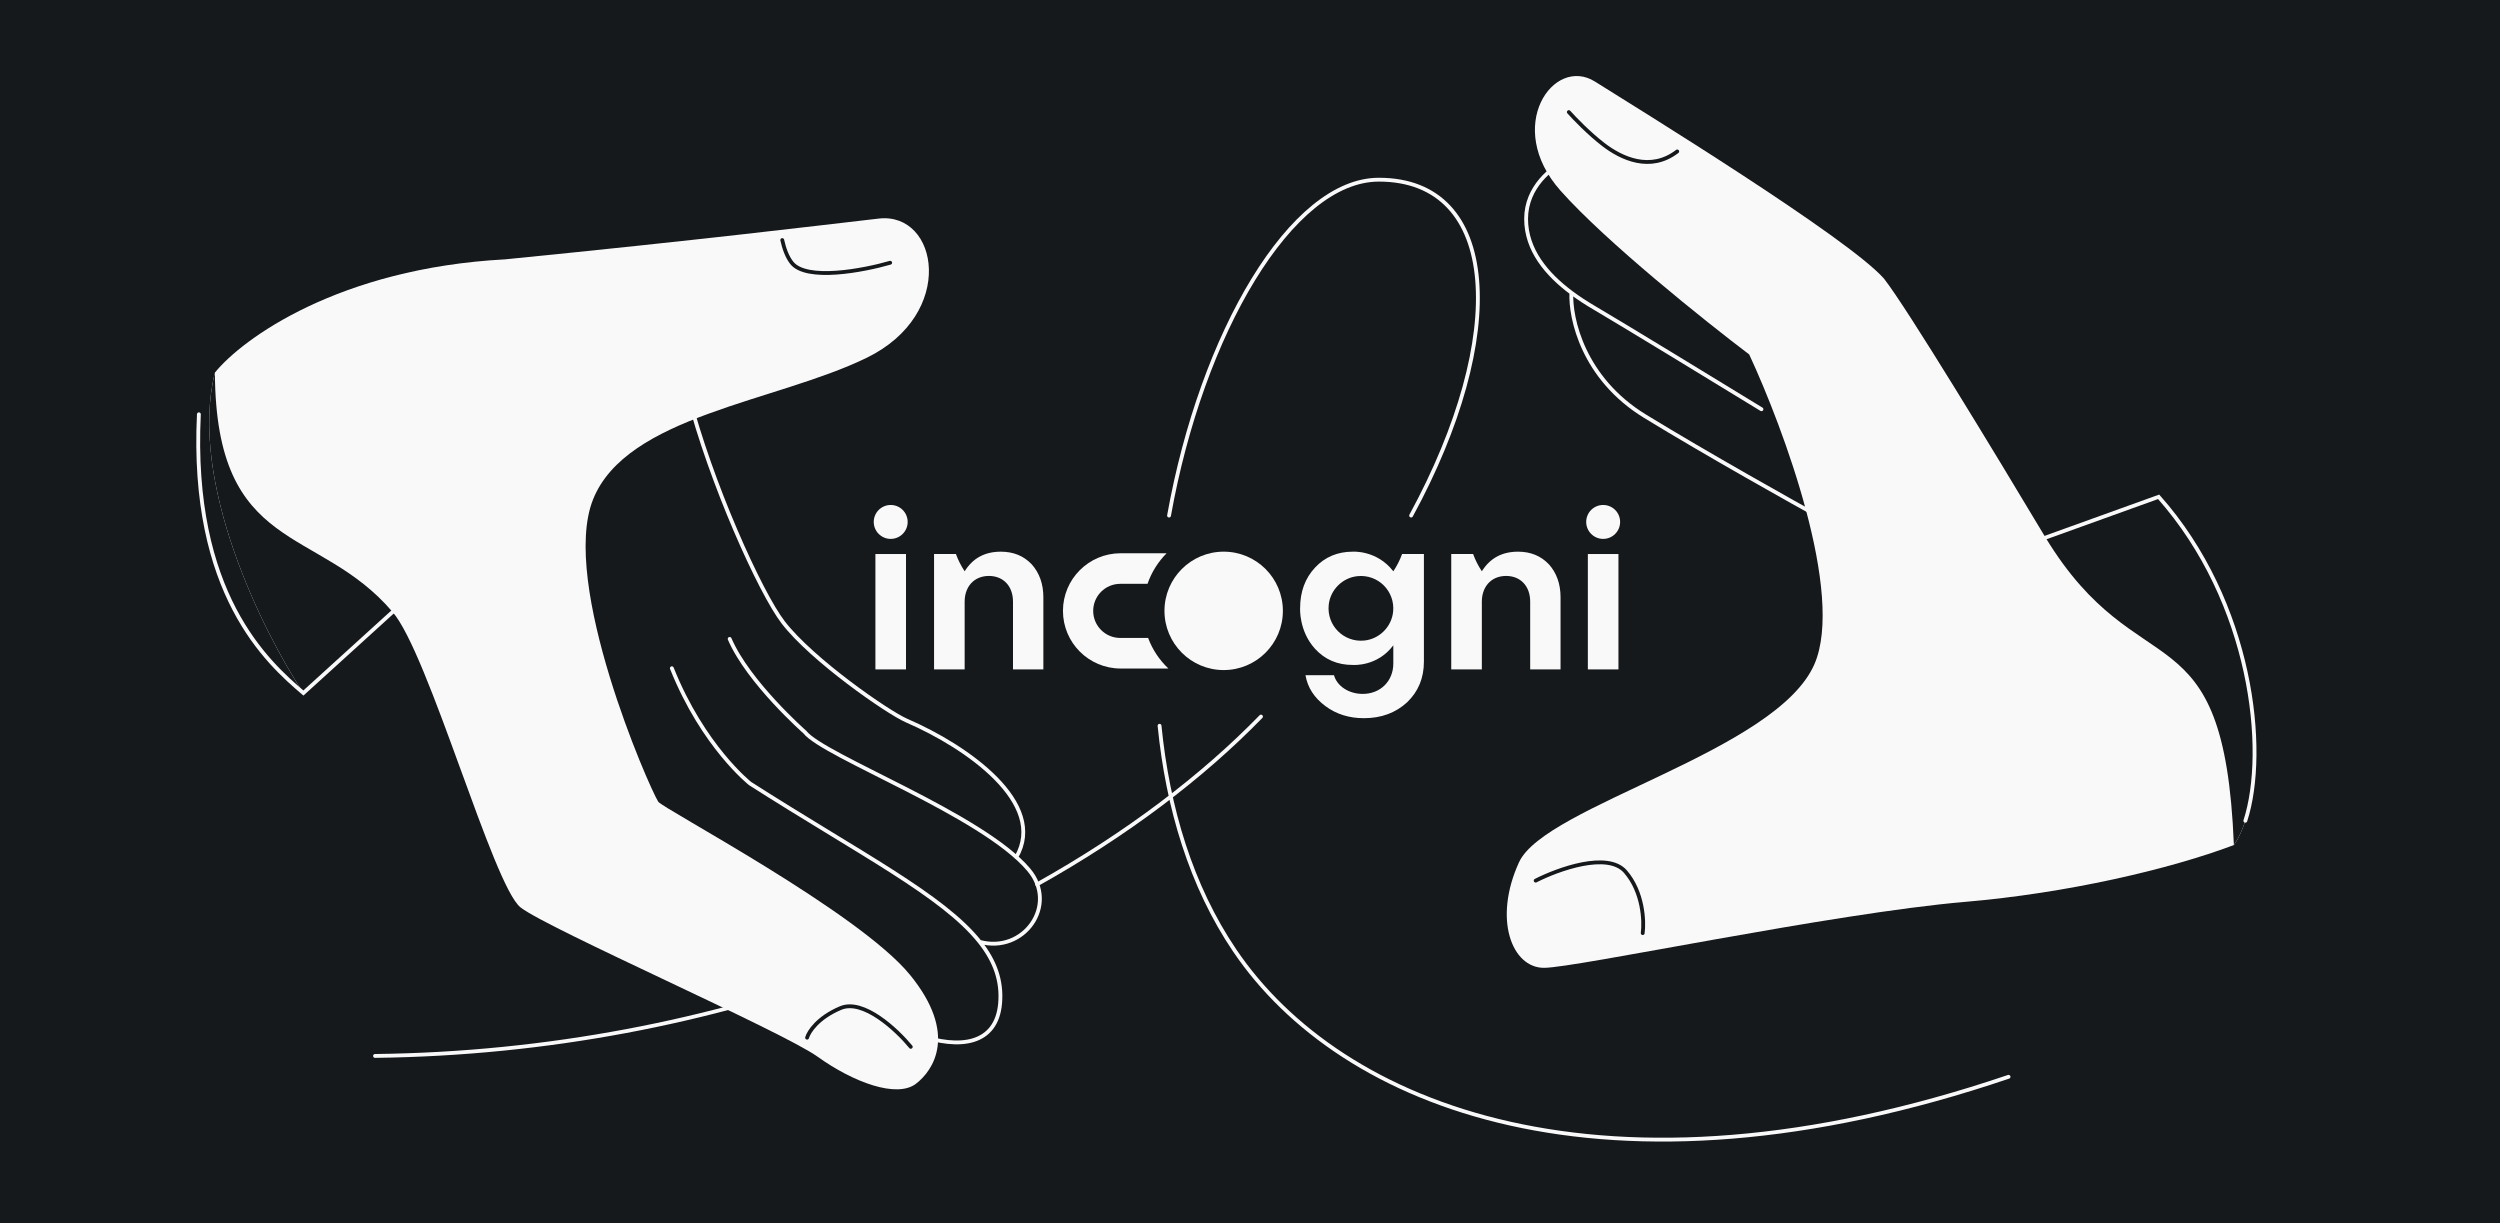
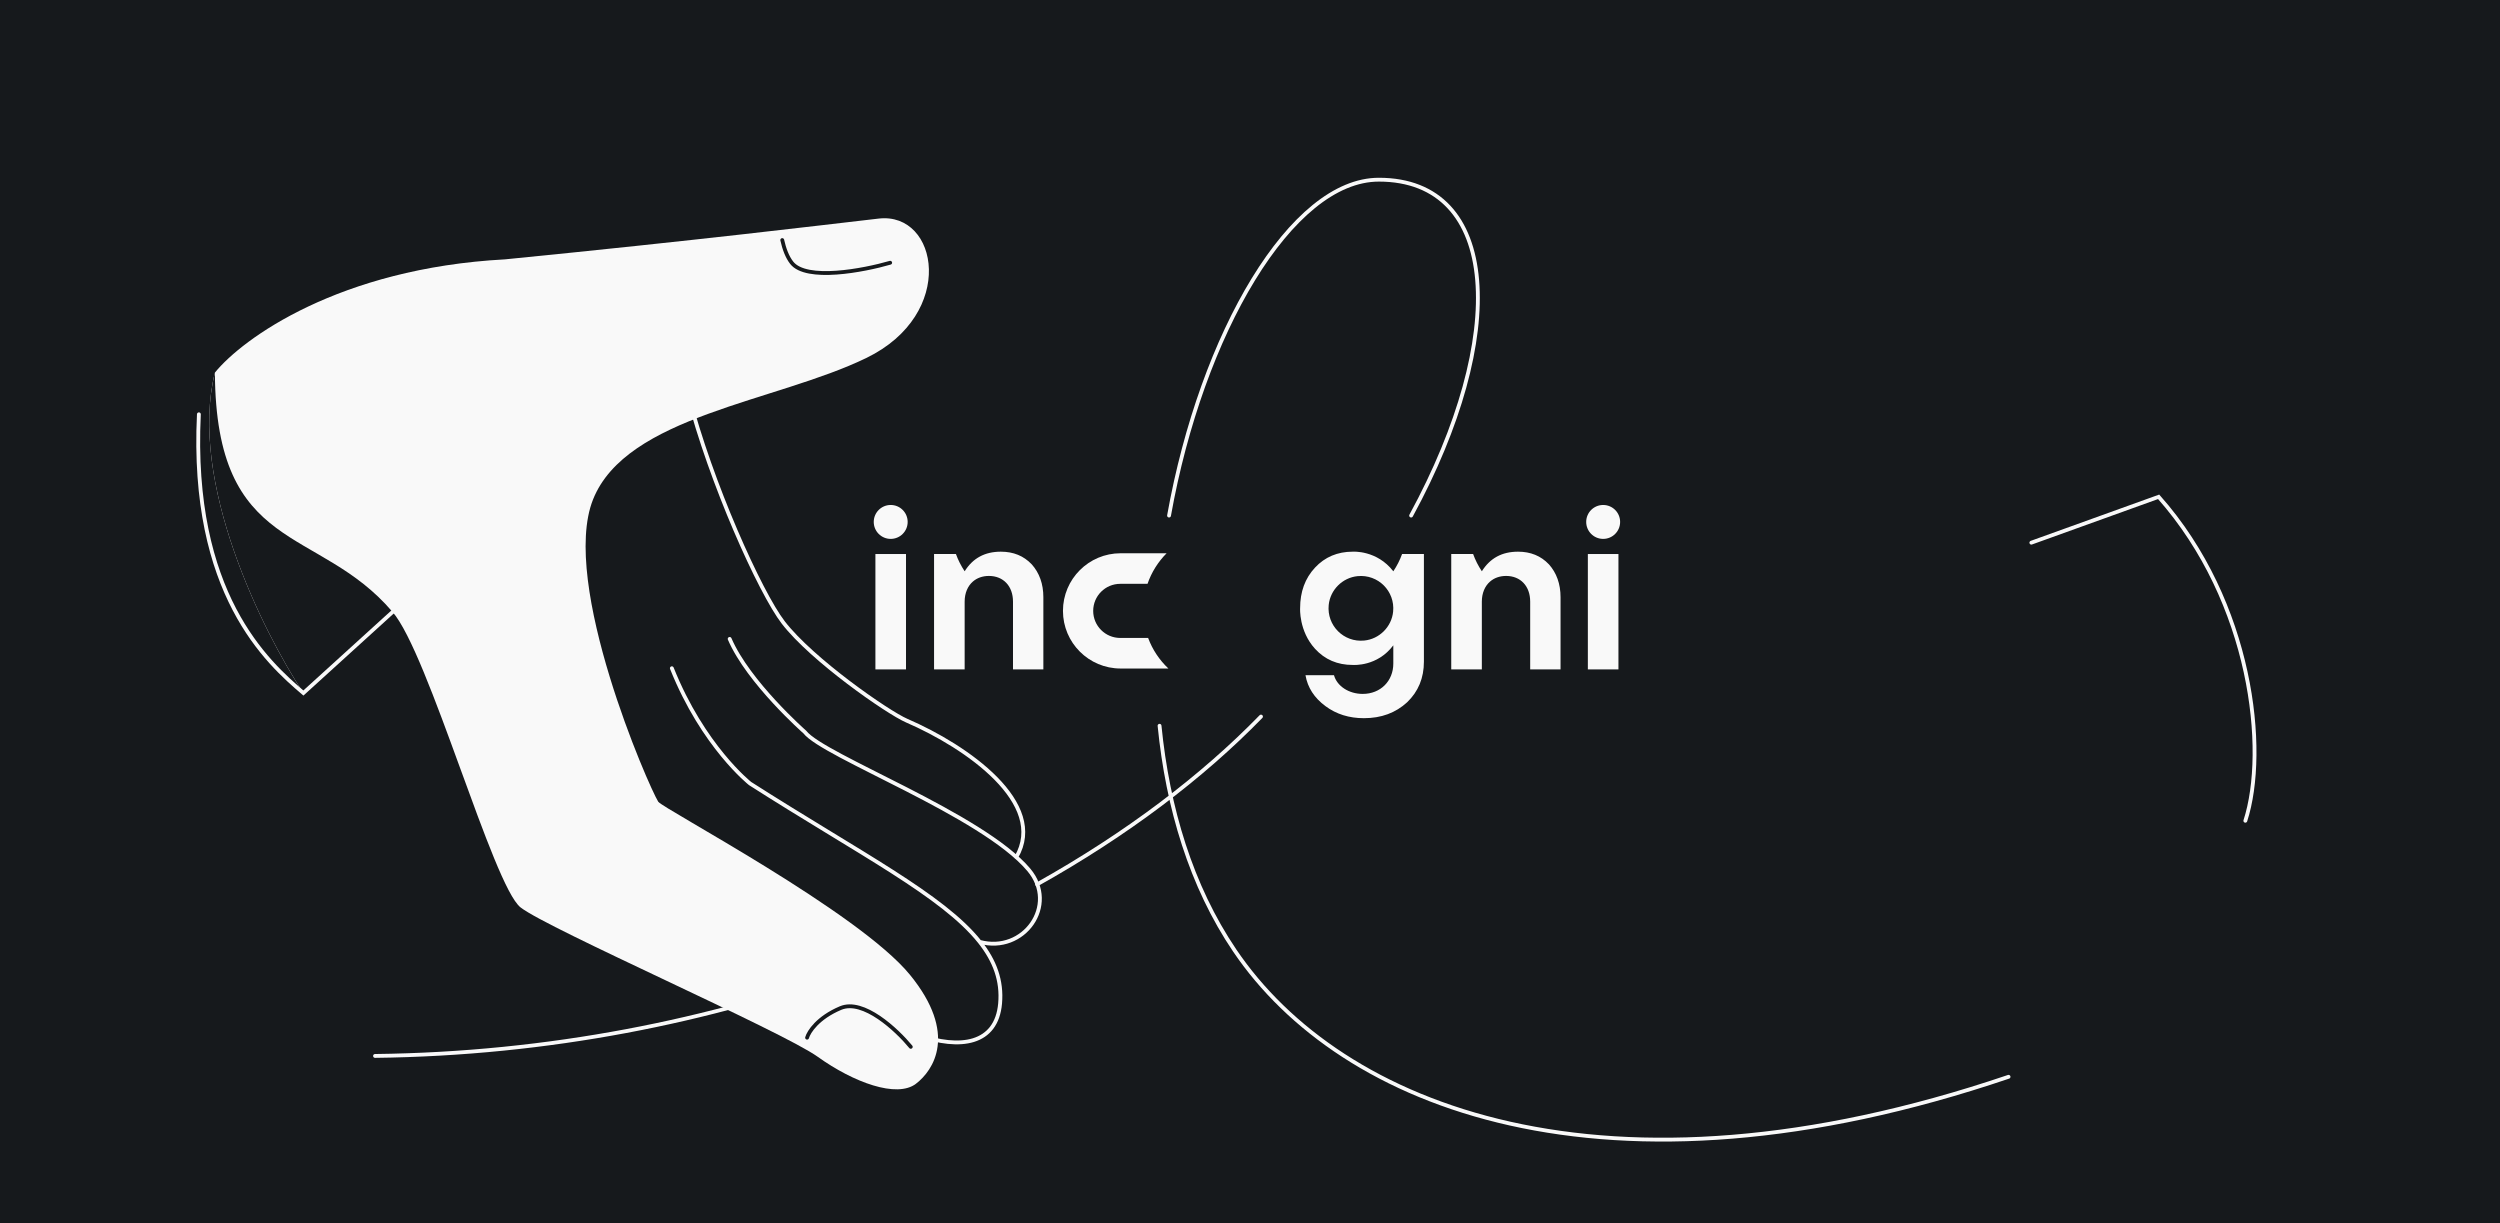
<svg xmlns="http://www.w3.org/2000/svg" width="1304" height="638" viewBox="0 0 1304 638" fill="none">
  <rect x="0" y="0" width="1304" height="638" fill="#808080" stroke="none" />
  <rect width="1304" height="638" transform="matrix(-1 0 0 -1 1304 638)" fill="#16191C" />
  <path d="M358.849 205.581C370.687 251.718 396.493 309.041 408.56 324.7C423.533 344.131 462.988 371.588 472.989 375.908C504.399 389.475 546.496 418.996 530.074 447.15M350.436 348.556C366.74 389.37 391.247 408.694 391.247 408.694C448.247 445.127 491.776 467.05 511.006 491.264M380.59 333.254C390.347 355.927 419.761 381.807 419.761 381.807C429.493 394.392 512.313 424.843 536.607 453.673C552.193 472.169 533.934 497.562 511.006 491.264M478.639 539.714C500.954 547.637 519.776 544.652 521.652 523.42C522.702 511.539 518.903 501.209 511.006 491.264" stroke="#F9F9F9" stroke-width="2" stroke-linecap="round" />
  <path d="M263.426 135.282C176.92 139.937 126.493 176.597 112.093 194.344C98.082 251.053 137.024 329.397 158.247 361.481L204.68 319.1C223.574 340.665 257.158 462.102 271.54 473.321C285.923 484.54 407.825 537.815 426.535 551.225C445.246 564.635 467.805 572.895 477.749 565.296C486.892 558.309 499.784 539.229 474.628 508.448C447.83 475.656 345.583 421.717 343.335 418.169C338.471 410.491 291.909 304.199 309.334 260.521C326.758 216.843 404.693 209.65 451.939 186.694C499.184 163.738 489.426 110.423 458.361 114.009C427.296 117.594 364.696 125.238 263.426 135.282Z" fill="#F9F9F9" />
  <path d="M158.247 361.481L204.68 319.1C166.001 273.725 112.534 289.407 112.093 194.344C98.082 251.053 137.024 329.397 158.247 361.481Z" fill="#16191C" />
  <path d="M207.659 316.579L158.247 361.48C139.599 345.573 99.227 309.756 103.74 216.093" stroke="#F9F9F9" stroke-width="2" stroke-linecap="round" />
  <path d="M464.315 137.046C450.357 141.102 420.541 146.778 412.94 137.04C410.625 134.075 409.053 129.89 408.018 125.215M475.065 546.031C467.802 537.197 450.305 520.786 438.422 525.813C426.538 530.84 421.836 538.2 420.971 541.251" stroke="#16191C" stroke-width="2" stroke-linecap="round" />
-   <path d="M1066.89 280.296L1125.95 259.138C1181.49 321.729 1184.53 413.187 1165.19 440.781C1131.55 453.473 1077.9 465.906 1025.09 470.408C955.769 476.318 822.032 504.822 805.323 504.822C788.614 504.822 778.713 479.45 792.327 449.745C805.942 420.041 926.616 392.193 946.419 346.399C962.261 309.763 930.329 223.455 912.383 184.881C889.485 167.553 837.75 126.214 813.987 99.48C784.282 66.063 810.274 28.932 831.933 42.547C853.593 56.161 964.366 124.234 982.759 145.421C995.025 161.192 1040.24 235.758 1066.89 280.296Z" fill="#F9F9F9" />
  <path d="M1066.89 280.296L1125.95 259.138C1181.49 321.729 1184.53 413.187 1165.19 440.781C1160.14 314.552 1115.86 360.971 1066.89 280.296Z" fill="#16191C" />
  <path d="M1059.55 283.061L1125.95 259.138C1174.77 314.15 1183.02 391.46 1171.17 428.111" stroke="#F9F9F9" stroke-width="2" stroke-linecap="round" />
-   <path d="M816.478 84.087C809.658 87.096 796.019 97.326 796.019 114.175C796.019 130.4 806.733 143.054 819.632 152.687M918.776 213.463C895.508 199.222 845.483 168.693 831.522 160.509C827.515 158.16 823.476 155.558 819.632 152.687M819.632 152.687C818.982 165.925 825.745 197.336 857.999 217.074C890.253 236.811 934.822 261.804 953.076 271.833" stroke="#F9F9F9" stroke-width="2" stroke-linecap="round" />
  <path d="M874.846 78.987C860.799 89.792 845.671 82.589 836.307 75.385C828.815 69.622 821.179 61.698 818.297 58.456M801.009 459.342C812.775 453.339 838.612 443.998 847.833 454.659C857.053 465.321 857.678 480.472 856.837 486.716" stroke="#16191C" stroke-width="2" stroke-linecap="round" />
  <path d="M472.571 288.979H456.613V349.16H472.571V288.979Z" fill="#F9F9F9" />
  <path d="M464.592 263.395C459.709 263.395 455.745 267.358 455.745 272.241C455.745 277.124 459.709 281.087 464.592 281.087C469.474 281.087 473.438 277.124 473.438 272.241C473.438 267.358 469.483 263.395 464.592 263.395Z" fill="#F9F9F9" />
  <path d="M598.863 332.756H584.336C576.531 332.756 570.208 326.439 570.208 318.64C570.208 310.841 576.531 304.524 584.336 304.524H598.551C600.641 298.459 604.076 293.026 608.507 288.58H584.527C567.91 288.58 554.441 302.037 554.441 318.64C554.441 335.243 567.91 348.7 584.527 348.7H609.435C604.778 344.306 601.127 338.873 598.863 332.756Z" fill="#F9F9F9" />
-   <path d="M638.273 287.748C621.222 287.748 607.389 301.572 607.389 318.623C607.389 335.674 621.214 349.507 638.273 349.507C655.332 349.507 669.148 335.682 669.148 318.623C669.148 301.564 655.324 287.748 638.273 287.748Z" fill="#F9F9F9" />
  <path d="M844.181 288.979H828.223V349.16H844.181V288.979Z" fill="#F9F9F9" />
  <path d="M836.21 281.087C841.096 281.087 845.056 277.126 845.056 272.241C845.056 267.355 841.096 263.395 836.21 263.395C831.325 263.395 827.364 267.355 827.364 272.241C827.364 277.126 831.325 281.087 836.21 281.087Z" fill="#F9F9F9" />
  <path d="M538.12 294.339C533.975 289.95 528.615 287.756 522.041 287.756C513.637 287.756 507.427 291.165 503.169 297.973C503.169 297.973 503.169 297.964 503.16 297.955C501.287 295.154 499.752 292.145 498.616 288.979H487.202V349.151H503.16V313.818C503.16 309.377 504.73 305.709 507.462 303.333C509.604 301.477 512.457 300.41 515.831 300.41C523.264 300.41 528.381 305.648 528.381 313.809V349.142H544.217V311.502C544.217 304.555 542.144 298.831 538.129 294.322L538.12 294.339Z" fill="#F9F9F9" />
  <path d="M807.885 294.339C803.74 289.95 798.38 287.756 791.806 287.756C783.402 287.756 777.192 291.165 772.934 297.973C772.934 297.973 772.934 297.964 772.925 297.955C771.052 295.154 769.517 292.145 768.381 288.979H756.968V349.151H772.925V313.818C772.925 309.377 774.495 305.709 777.227 303.333C779.369 301.477 782.223 300.41 785.596 300.41C793.029 300.41 798.146 305.648 798.146 313.809V349.142H813.982V311.502C813.982 304.555 811.91 298.831 807.894 294.322L807.885 294.339Z" fill="#F9F9F9" />
  <path d="M731.332 288.979V288.962C731.332 288.962 731.323 288.971 731.323 288.979C730.178 292.153 728.634 295.18 726.752 297.99C718.175 286.82 705.556 287.756 705.556 287.756C697.638 287.756 691.055 290.558 685.938 296.039C680.7 301.641 678.141 308.71 678.141 317.235C678.141 317.252 677.439 329.125 685.938 338.431C691.055 344.034 697.638 346.835 705.556 346.835C706.111 346.835 718.383 347.755 726.752 336.601V346.107C726.752 355.248 720.048 361.943 710.794 361.943C703.605 361.943 697.395 357.919 695.808 352.195H680.943C682.036 358.656 685.574 364.016 691.298 368.274C697.022 372.541 703.726 374.605 711.402 374.605C720.543 374.605 727.966 371.804 733.942 366.323C739.787 360.72 742.71 353.652 742.71 345.127V288.979H731.332ZM711.575 334.112C700.899 335.17 691.992 326.263 693.05 315.587C693.83 307.686 700.222 301.295 708.132 300.514C718.808 299.456 727.715 308.354 726.657 319.039C725.876 326.94 719.485 333.332 711.584 334.112H711.575Z" fill="#F9F9F9" />
  <path d="M604.82 378.558C609.049 421.244 621.255 462.165 644.064 495.847C699.3 577.411 837.216 632.951 1047.66 561.656M657.734 373.761C627.21 405.146 587.649 435.164 540.958 461.279M609.769 268.923C626.791 173.774 673.659 93.722 719.211 93.722C782.425 93.722 787.137 174.95 736.036 268.923M444.85 505.298C370.961 532.479 286.331 549.7 195.61 550.776" stroke="#F9F9F9" stroke-width="2" stroke-linecap="round" />
</svg>